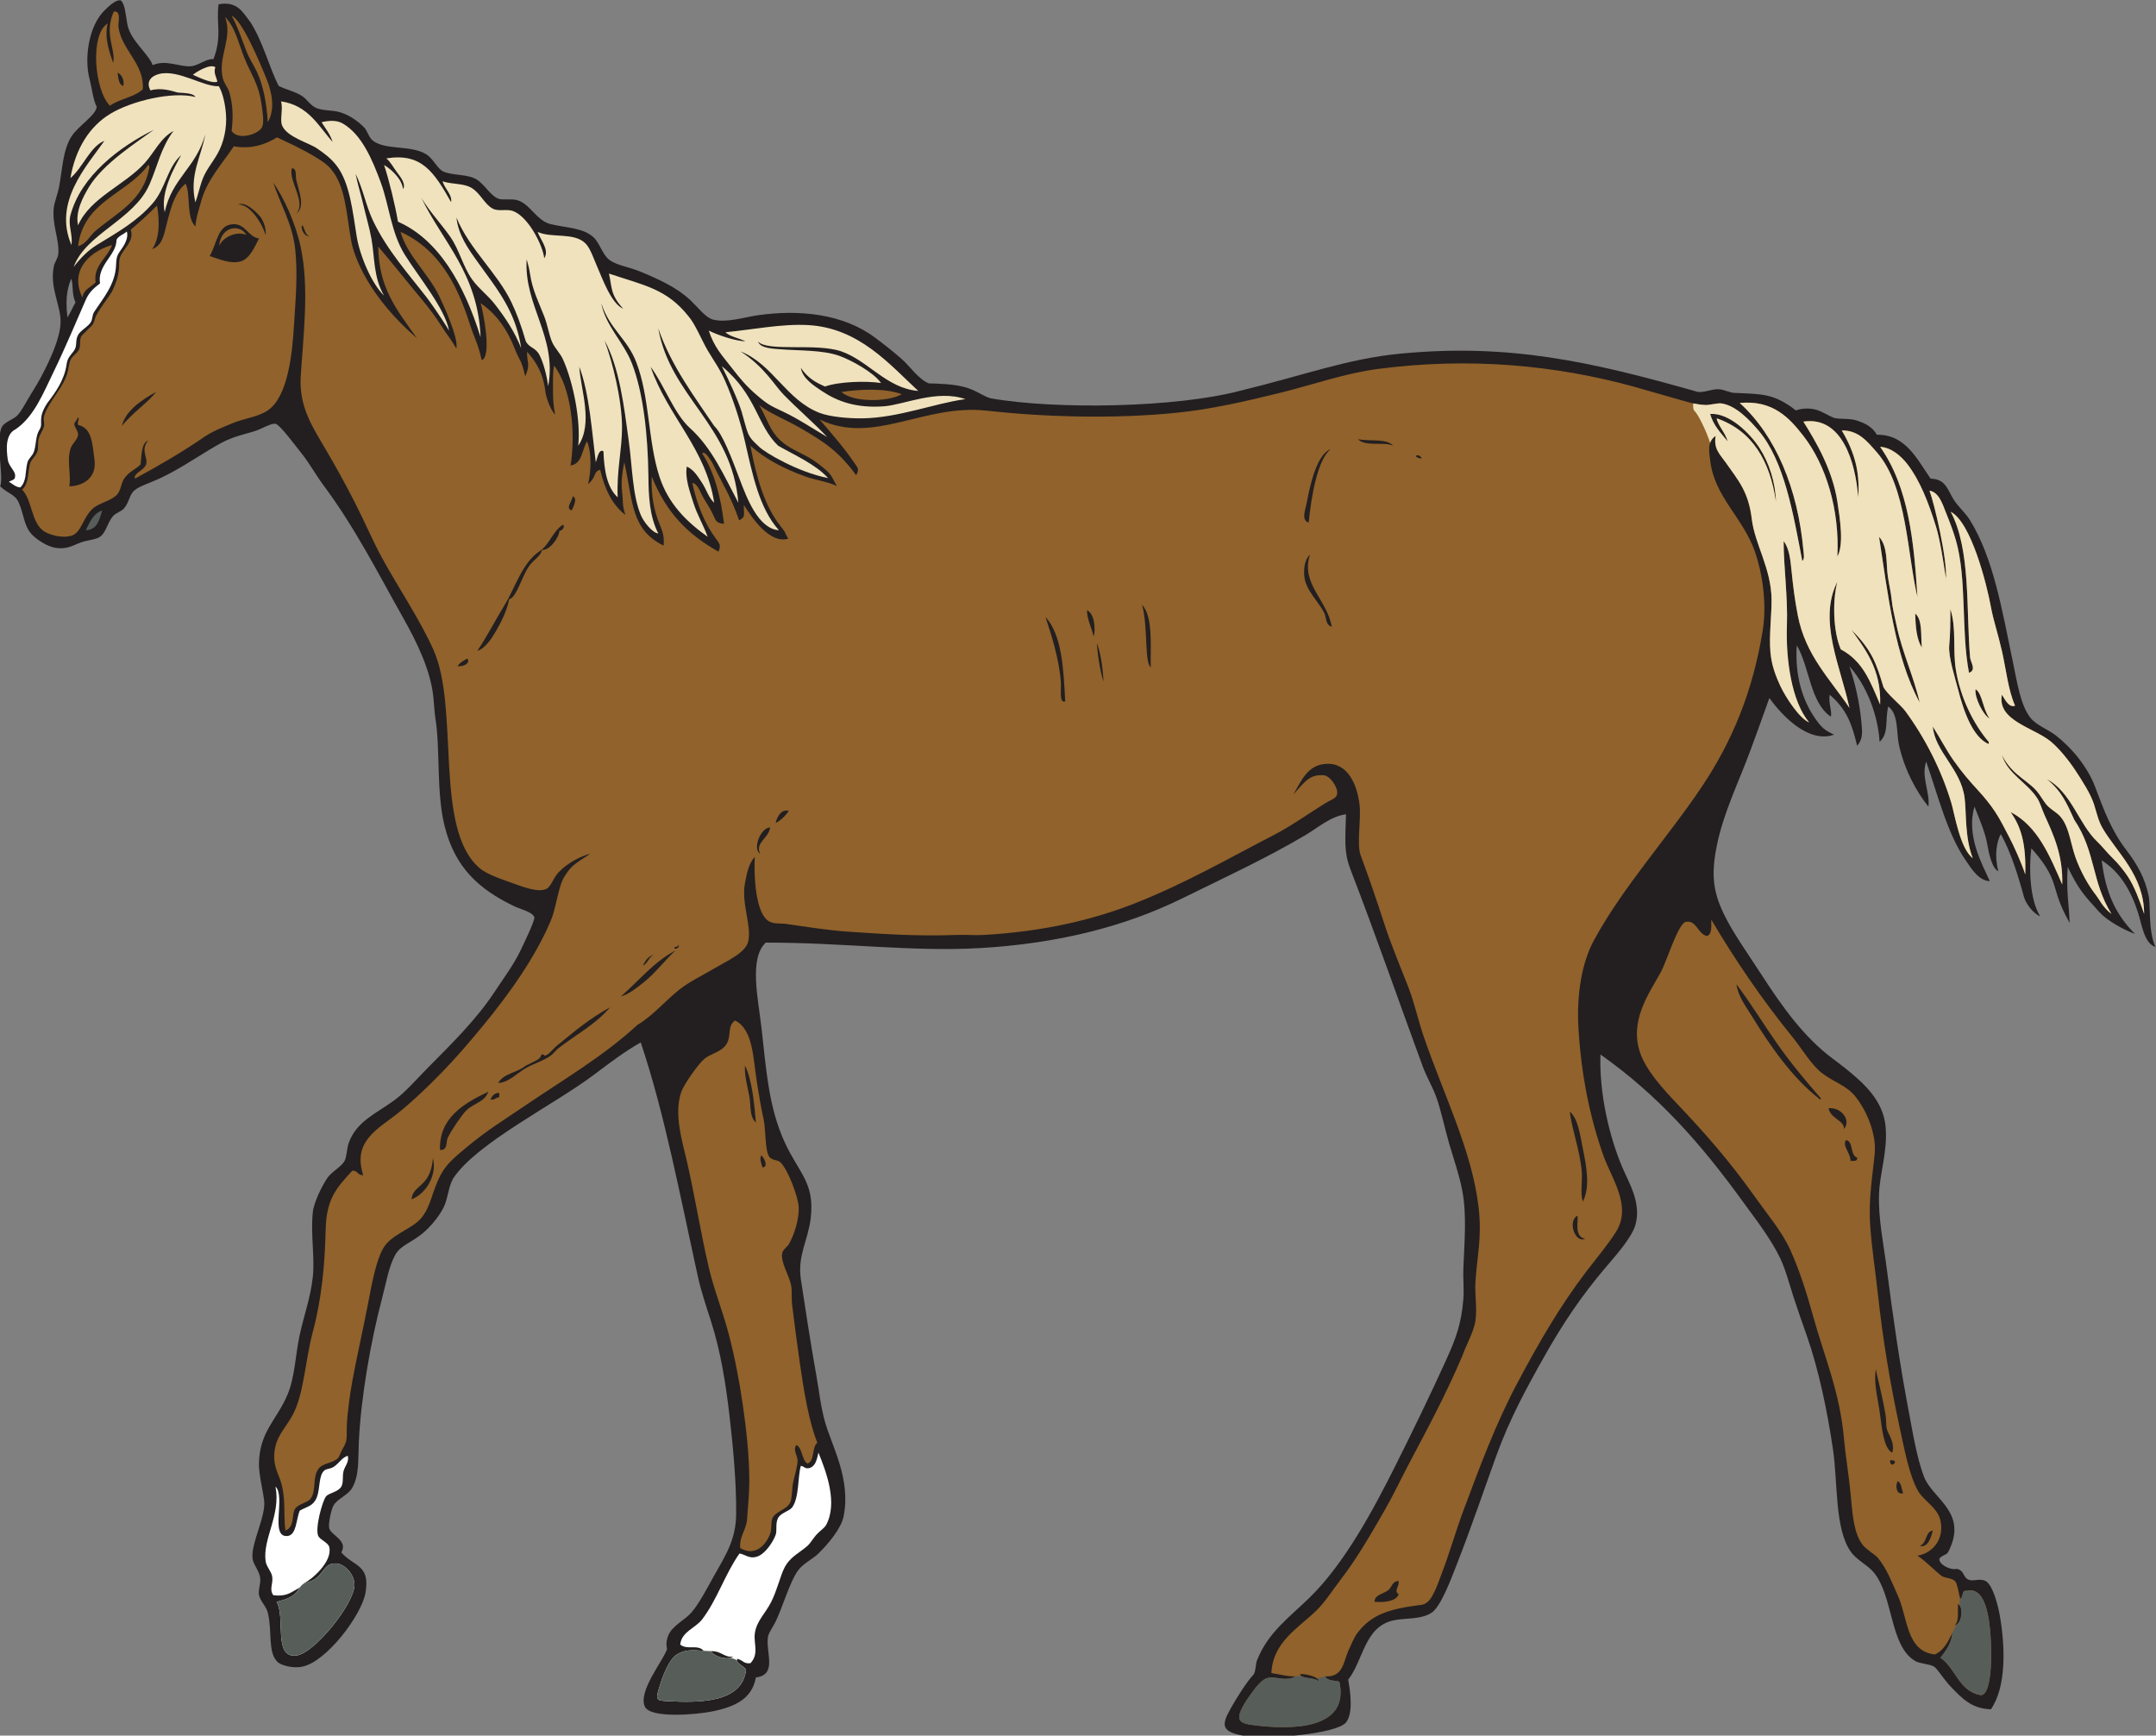
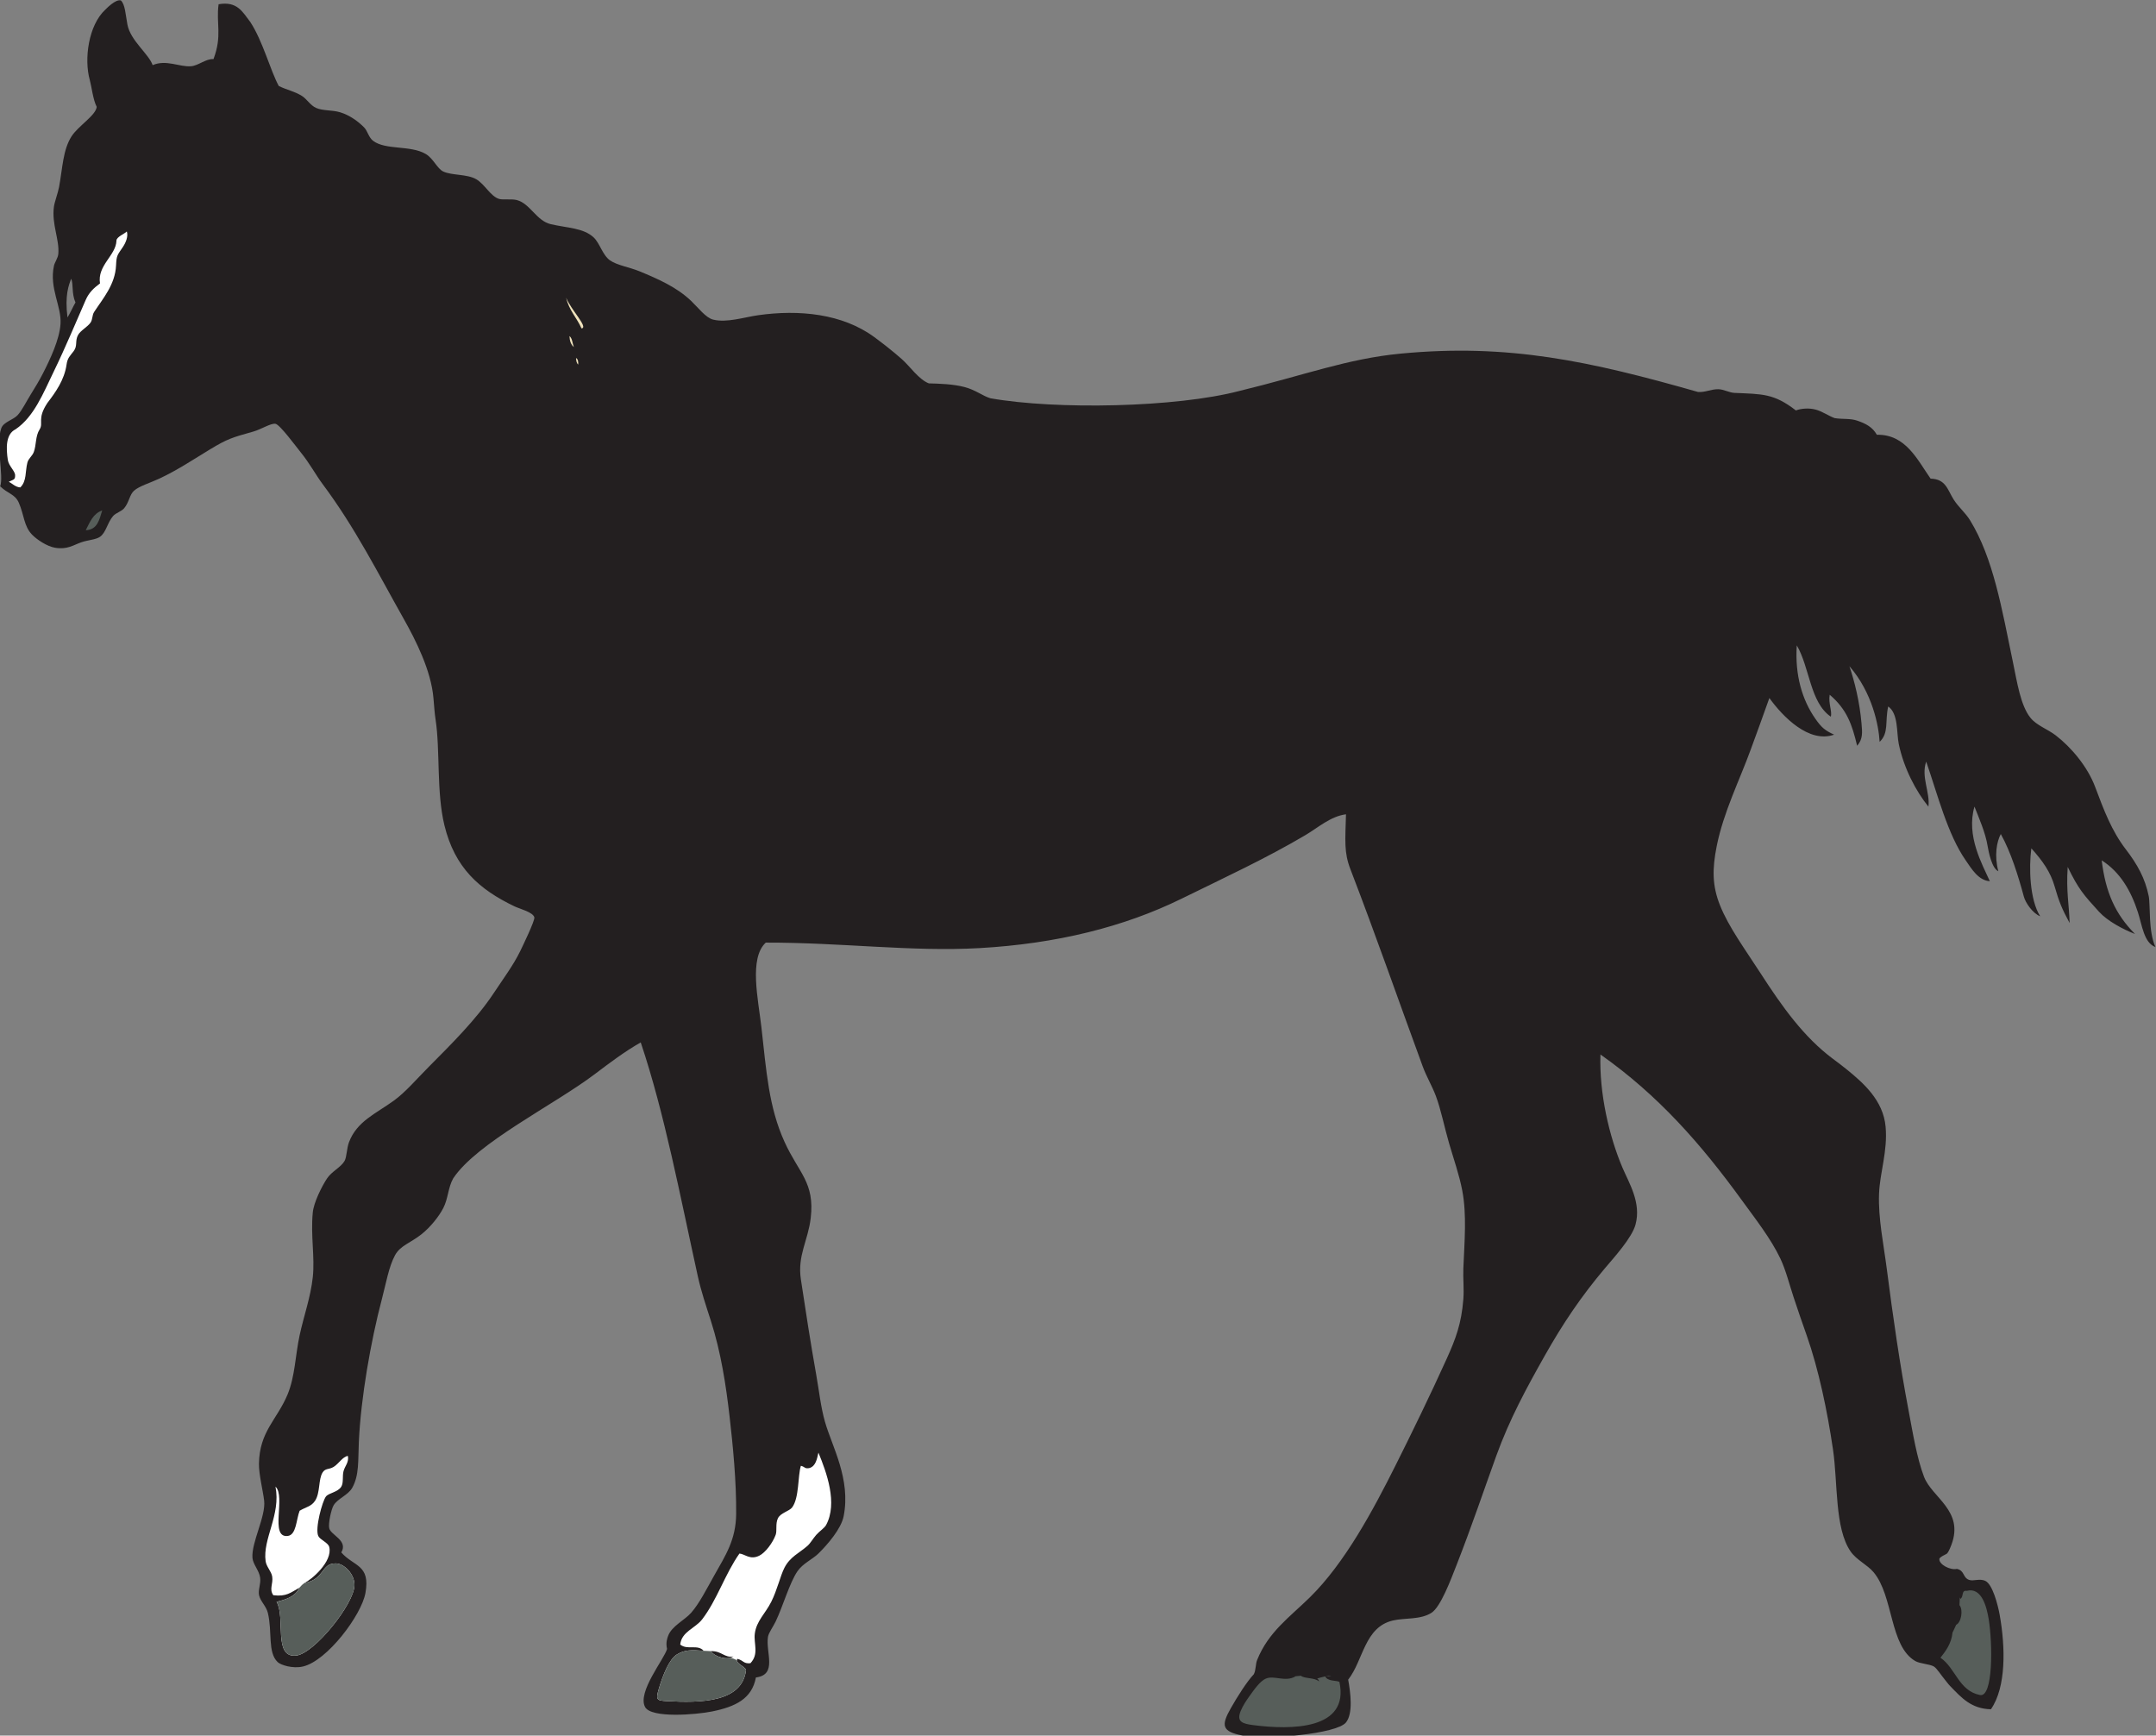
<svg xmlns="http://www.w3.org/2000/svg" viewBox="0 0 789 635.16" height="635.16" width="789" xml:space="preserve" id="svg2" version="1.1">
  <rect x="0" y="0" width="789" height="635.16" fill="#808080" stroke="none" />
  <defs id="defs6" />
  <g transform="matrix(1.333,0,0,-1.333,0,635.16)" id="g10">
    <g transform="scale(0.1)" id="g12">
      <path id="path14" style="fill:#231f20;fill-opacity:1;fill-rule:evenodd;stroke:none" d="m 5917.46,2165.02 c -31.51,10.96 -36.76,60.16 -48.11,95.26 -19.28,59.66 -49.01,110.54 -99.44,142.63 10.66,-87.93 37.32,-147.65 91.4,-202.13 -33.29,12.93 -75.38,35.28 -99.08,61.35 -42.18,46.37 -56.19,61.95 -85.67,122.71 -4.52,-67.4 4.01,-105.02 5.27,-153.92 -20.61,37.97 -29.21,58.44 -41.04,100.08 -11.38,40.05 -33.31,70.7 -64.05,104.92 -6.98,-52.6 -4.62,-141.32 24.31,-186.58 -20.48,8.19 -40.12,36.37 -44.92,54.2 -15.62,57.85 -35.92,122.75 -63.24,171.64 -11.22,-20.93 -18.31,-59.49 -6.73,-102.1 -17.86,7.41 -26.86,53.46 -29.41,68.97 -6.16,37.59 -23.9,77.01 -36.13,108.4 -23.48,-80.31 21.53,-158.65 42.15,-204.76 -31.23,1.85 -50.15,33.98 -66.23,57.22 -49.82,71.94 -76.54,178.83 -108.41,271 -14.82,-41.28 11.21,-84.96 6.02,-123.46 -34.38,42.34 -67.44,105.29 -81.3,171.64 -6.6,31.57 -0.59,83.26 -29.05,103.3 -9.36,-41.83 2.49,-72.12 -23.55,-97.26 -2.61,44.63 -19.54,134.6 -82.91,207.75 14.05,-41.91 27.93,-96.86 33.13,-156.58 2.19,-25.06 4.24,-43.39 -11.99,-61.85 -13.92,58.56 -28.21,99.98 -75.34,140.14 -4.09,-23.8 7.34,-45.99 3.01,-60.22 -57.15,39.2 -57.67,135.04 -93.34,195.72 -5.62,-81.96 15.26,-150.63 51.19,-201.74 17.19,-24.46 26.2,-31.69 51.25,-43.4 -68.84,-24.54 -140.97,49.41 -177.72,100.6 -17.47,-49.78 -33.27,-92.26 -51.19,-141.52 -30.82,-84.74 -74.74,-171.82 -93.34,-264.98 -12.73,-63.76 -12.3,-109.11 9.03,-162.61 23.83,-59.76 68.17,-119.71 111.42,-186.69 59.66,-92.39 118.63,-175.05 198.73,-234.86 13.24,-9.89 26.15,-19.46 39.15,-30.12 43.18,-35.41 98.92,-83.06 105.39,-156.58 5.89,-67.01 -15.84,-124.82 -18.07,-183.68 -2.54,-67.04 12.46,-137.97 21.08,-204.76 17.5,-135.61 35.6,-261.32 60.22,-391.441 11.6,-61.356 22.48,-128.918 42.16,-180.676 21.78,-57.324 110.53,-93.004 75.27,-186.688 -1.62,-4.316 -6.63,-17.988 -12.04,-24.093 -1.88,-2.118 -20.61,-9.051 -21.08,-15.055 -1.16,-15.039 29.95,-31.399 48.18,-27.102 21.54,-4.668 15.63,-23.613 33.13,-30.105 12.38,-4.602 29.07,4.754 45.16,-3.02 19.41,-9.363 33.97,-64.375 39.15,-93.34 15.8,-88.32 18.17,-198.015 -24.1,-258.964 -54.12,1.434 -80.55,31.414 -111.4,63.242 -6.33,6.523 -9.47,11.328 -15.06,18.066 -9.97,12.012 -22.51,31.758 -30.11,36.133 -12.19,7.012 -38.19,7.5 -51.19,15.051 -70.82,41.18 -59.41,178.582 -114.43,243.906 -17.42,20.672 -46.96,33.418 -63.23,57.215 -43.84,64.101 -34.49,186.789 -48.18,280.039 -15.22,103.664 -39.2,219.542 -72.27,313.152 -12.39,35.08 -24.74,70.66 -36.13,105.39 -11.84,36.08 -21.26,74.14 -36.14,105.39 -26.25,55.13 -68.81,109.17 -105.38,159.59 -112.4,154.92 -229.67,288.6 -388.44,400.49 -3.61,-106.74 24,-224.89 60.21,-310.14 18.41,-43.33 52.23,-96.54 36.14,-156.59 -9.83,-36.68 -58.79,-90.19 -84.31,-120.45 -64.3,-76.22 -114.58,-150.28 -165.61,-240.89 -49.32,-87.555 -95.76,-172.485 -132.5,-274.008 -36.36,-100.516 -66.1,-189.758 -108.39,-298.106 -16.79,-43.008 -44.32,-116.453 -69.26,-132.488 -30.49,-19.613 -72.69,-13.633 -105.39,-21.086 -79,-18 -81.39,-108.945 -123.46,-162.598 6.52,-35.703 13.95,-92.519 -6.02,-117.441 C 3669.95,4.598 3478.48,-12.324 3412.18,0 c -59.04,10.977 -59.7,28.367 -33.13,75.281 18.06,31.856 43.47,72.219 63.24,93.344 5.91,11.805 4.46,27.832 9.03,39.148 31.18,77.157 89.06,117.254 144.54,171.629 96.19,94.289 174.15,240.219 234.86,361.34 43.14,86.055 97.14,196.688 141.54,295.098 23.85,52.9 39.96,95.01 45.16,162.61 2.15,27.92 -1.13,57.45 0,84.3 3.15,74.8 9.59,147.7 -3.02,213.79 -8.12,42.68 -23.66,86.68 -36.13,129.48 -13,44.66 -22.01,91.53 -36.13,129.49 -10.18,27.38 -25.97,53.63 -36.13,81.29 -67.68,184.18 -126.67,354.62 -198.74,542.02 -17.74,46.14 -14.09,77.42 -12.04,150.56 -42.53,-5.62 -76.3,-36.45 -111.42,-57.22 -107.79,-63.75 -221.41,-116.31 -340.26,-174.64 -157.44,-77.27 -342.49,-123.48 -554.05,-135.51 -186.31,-10.59 -378.11,15.46 -587.18,15.06 -46.54,-42.95 -20.68,-155.71 -12.04,-231.86 13.73,-120.97 20.01,-219.74 63.71,-315.56 39.01,-85.57 83.08,-111.02 71.79,-208.38 -7.23,-62.39 -36.96,-102.99 -27.1,-168.63 13.03,-86.75 26.81,-175.49 42.16,-261.968 7.97,-44.918 12.43,-88.692 24.09,-129.481 19.34,-67.695 71.33,-156.593 51.18,-258.957 -6.74,-34.273 -43.68,-77.214 -69.25,-102.382 -15.76,-15.508 -42.67,-27.168 -57.21,-48.172 -21.98,-31.758 -40.11,-96.582 -60.22,-138.516 -7,-14.59 -19.23,-30.656 -21.09,-42.156 -6.84,-42.445 26.82,-103.852 -33.11,-111.418 -10.93,-58.293 -55.62,-80.207 -120.46,-93.34 -43.6,-8.836 -166.61,-19.094 -183.68,12.043 -22.37,40.828 52.86,132.039 60.23,159.59 -4.17,17.539 0.79,30.078 3.01,36.129 9.81,26.703 45.49,43.008 63.23,63.246 22.64,25.797 42.46,65.535 63.24,102.371 31.23,55.379 59.58,98.086 60.22,168.625 0.81,89.461 -8.86,187.793 -18.07,267.996 -9.78,85.293 -23.75,176.5 -51.19,261.97 -13.69,42.65 -26.74,80.8 -36.13,123.46 -48.31,219.38 -91.24,447.16 -156.58,641.37 -43.54,-24.63 -84.89,-55.89 -126.47,-87.32 -111.67,-84.42 -323.36,-187.97 -388.44,-286.06 -14.16,-25.4 -13.74,-55.51 -27.1,-81.3 -12.02,-23.19 -35.19,-52.51 -60.22,-72.27 -30.29,-23.91 -57.8,-30.66 -72.27,-57.21 -17.28,-31.71 -24.96,-78.2 -36.13,-120.44 C 1017.8,1082.71 990.609,926.512 985.18,806.992 982.809,754.715 986.395,715 967.113,680.527 955.566,659.875 927.27,651.113 915.93,632.344 c -6.504,-10.762 -15.239,-50.477 -12.047,-63.235 4.801,-19.218 52.445,-33.171 33.125,-66.25 34.023,-39.121 80.372,-32.644 66.242,-111.402 -10.883,-60.656 -105.141,-186.43 -171.633,-201.75 -28.082,-6.477 -60.804,4.023 -69.258,12.043 -28.218,26.785 -14.296,83.484 -27.101,135.508 -4.488,18.219 -20.352,31.461 -24.09,48.172 -3.199,14.297 5.395,30.703 3.012,48.183 -2.703,19.825 -19.668,36.668 -21.078,54.2 -3.395,42.179 37.175,114.257 32.058,157.324 -3.289,27.715 -14.707,72.508 -14.254,101.152 1.418,89.082 49.539,120.547 78.551,190.184 20.559,49.336 21.328,108.187 33.121,162.597 11.817,54.52 30.176,104.23 36.137,159.59 6.035,56.05 -6.242,113.63 0,177.67 2.676,27.46 24.723,71.56 39.144,93.34 12.821,19.35 38.395,30.68 48.18,48.18 5.996,10.72 5.781,34.63 12.043,51.19 21.836,57.73 73.328,78.05 123.458,114.42 31.81,23.08 61.89,58.65 96.35,93.34 60.42,60.83 129.94,129.49 177.67,201.75 25.28,38.29 53.54,76.12 72.26,114.43 6.24,12.77 41.26,85.11 39.15,93.35 -3.74,14.51 -39.71,23.17 -54.2,30.1 -97.13,46.46 -164.3,105.89 -192.72,222.84 -22.08,90.85 -11.45,205.93 -24.09,289.07 -2.78,18.33 -3.52,31.11 -6.02,60.22 -6.45,75.19 -48.3,158.3 -81.3,216.8 -70.97,125.82 -133.468,250.69 -222.824,370.37 -19.41,26 -34.886,56.05 -60.226,87.32 -13.496,16.66 -56.953,75.96 -69.258,78.3 -12.48,2.36 -39.355,-15.18 -60.219,-21.08 -59.582,-16.86 -71.148,-19.89 -119.027,-48.78 -42.535,-25.67 -89.652,-57.31 -139.934,-80.7 -25.074,-11.66 -55.144,-20.5 -69.257,-33.12 -12.305,-11.02 -13.176,-31.54 -27.098,-48.18 -7.25,-8.67 -23.125,-13.02 -30.113,-21.08 -16.055,-18.52 -19.266,-45.32 -36.133,-57.21 -11.414,-8.05 -32.981,-8.76 -51.192,-15.06 -21.75,-7.52 -38.48,-20.77 -72.265,-15.05 -21.996,3.72 -49.86,22.29 -63.239,36.13 -22.426,23.22 -21.449,53.58 -36.133,87.32 -10.492,24.13 -30.371,24.8 -51.191,45.17 10.387,28.03 -12.797,115.6 3.016,159.59 6.289,17.5 32.902,22.56 45.164,36.13 12.387,13.71 23.91,37.81 36.137,57.21 11.145,17.71 23.57,38.56 33.121,57.22 19.918,38.91 45.367,92.98 48.179,135.5 3.231,48.9 -31.289,98.02 -18.066,159.59 2.199,10.25 11.016,21.01 12.047,33.12 3.363,39.66 -18.668,81.39 -12.047,129.49 1.828,13.31 11.137,37.84 14.063,53.72 9.968,54.16 10.46,101.48 34.117,138.99 17.914,28.41 67.23,57.94 69.258,81.3 -9.997,18.77 -14.336,57.12 -19.094,74.02 -16.016,56.79 -3.559,149.84 42.383,192.4 2.546,2.36 28.226,29.81 42.953,25.66 11.777,-10.54 12.91,-38.79 18.066,-66.24 8.285,-44.12 58.703,-80.67 69.258,-111.41 37.367,16.16 73.297,-5.55 105.391,-3.02 20.285,1.61 40.683,21.01 61.64,19.56 24.551,65.02 6.692,97.61 14.028,150.63 51.48,9.04 65.761,-21.3 87.003,-48.68 34.75,-53.05 54.727,-132.6 78.223,-175.7 22.367,-11.18 41.93,-13.95 63.234,-27.11 13.653,-8.42 23.465,-26.23 39.145,-33.12 19.07,-8.38 43.582,-5.19 66.242,-12.05 25.633,-7.74 49.914,-25.13 66.248,-42.15 8.78,-9.14 11.91,-26.95 24.08,-36.13 34.62,-26.13 102.62,-11.41 144.54,-36.14 21,-12.38 31.44,-40.51 48.18,-48.18 24.36,-11.16 65.15,-6.55 90.34,-21.07 23.38,-13.48 39.85,-47.83 63.23,-54.21 10.86,-2.96 33.93,0.68 48.18,-3 36.61,-9.47 53.78,-57.04 93.34,-66.25 45.65,-10.63 89.24,-10.04 117.44,-36.14 17.14,-15.86 24.43,-48.63 45.16,-63.23 19.21,-13.52 54.23,-18.88 81.31,-30.11 50.78,-21.06 101.66,-43.22 141.52,-81.31 19.3,-18.43 39.96,-46.19 60.23,-51.18 37.72,-9.3 85.46,6.65 123.46,12.04 112.14,15.93 231.45,4.48 319.18,-60.22 22.76,-16.79 50.82,-38.58 75.28,-60.23 22.36,-19.8 46.68,-56.07 74.29,-66.66 28.27,-0.75 66.64,-1.77 97.91,-10.07 31.37,-8.32 49.86,-24.55 71.25,-30.84 180.27,-31.82 509.56,-25.67 683.98,20.25 178.93,43.32 295.71,88.39 442.18,102.36 296.4,28.27 520.13,-20.84 816.49,-105.37 21.07,-1.17 34.82,7.89 55.83,7.6 14.37,-0.19 29.59,-9.42 44.13,-10.06 76.28,-3.43 107.96,-1.17 168.53,-48.16 15.01,5.56 35.44,7.05 53.7,2.44 18.26,-4.6 35.65,-17.29 52.68,-23.52 22.92,-3.71 42.43,-0.22 62.25,-7.02 22.82,-7.82 41.87,-17.49 53.7,-38.72 79.33,1.72 111.37,-69.05 147.55,-120.44 41.98,-1.09 46.21,-30.31 63.23,-57.22 13.58,-21.48 32.3,-36.23 45.16,-57.2 63.77,-104.03 87.09,-242.09 117.44,-388.44 11.63,-56.09 21.1,-119.74 48.18,-153.57 16.92,-21.15 46.96,-31.1 69.26,-48.18 42.16,-32.3 87.43,-85.62 108.4,-141.53 23.79,-63.46 45.14,-120.59 84.31,-171.63 31.59,-41.18 52.84,-79.07 62.88,-128.56 4.84,-23.87 -1.44,-97.21 18.42,-139.44 z M 185.277,3893.29 c -7.765,61.2 3.528,88.53 9.993,106.42 6.898,-14.39 0.589,-39.34 11.949,-65.32 -6.098,-9.82 -13.922,-28.25 -21.942,-41.1 v 0" />
      <path id="path16" style="fill:#ffffff;fill-opacity:1;fill-rule:evenodd;stroke:none" d="m 348.191,4129.43 c 4.297,-13.73 -2.871,-30.6 -10.64,-42.31 -15.246,-22.98 -17.688,-22.26 -18.965,-51 -2.348,-52.71 -36.379,-91.12 -60.188,-127.73 -5.765,-8.86 -3.789,-20.36 -9.765,-29.09 -8.278,-12.05 -27.395,-21.54 -34.309,-34.05 -9.051,-16.38 -0.672,-29.23 -12.019,-44.31 -10.172,-13.52 -16.973,-18.44 -19.532,-36.77 -5.937,-42.6 -30.734,-76.78 -52.617,-105.47 -29.25,-44.31 -9.867,-54.73 -21.535,-72.98 -11.664,-18.24 -8.656,-42.68 -15.832,-61.83 -4.231,-11.26 -14.727,-17.56 -17.625,-29.16 -6.316,-25.29 -1.465,-50.49 -19.395,-67.98 -12.887,0.39 -23.367,11.63 -31.527,15.52 12.633,6.33 17.594,5.07 17.273,17.43 0.523,11.45 -17.555,25.79 -20.031,42.43 -4.723,31.79 -6.328,70.6 21.207,84.16 50.754,34.31 76.032,99.13 105.391,159.59 31.492,64.85 60.934,135.54 87.324,195.73 8.637,19.7 21.641,32.23 39.145,45.17 -8.004,49.47 43.965,76.93 45.168,117.43 -0.367,10.21 22.844,19 28.472,25.22 z M 2060.17,198.738 c -20.1,-1.855 -18,7.785 -36.14,12.043 -6.1,-12.226 18.76,-19.308 24.09,-30.109 -9.74,-89.793 -124.64,-91.258 -218.19,-85.926 -27.88,1.582 -30.09,3.973 -20.83,35.078 10.57,35.438 27.89,80.012 49.32,93.008 22.12,13.418 40.88,12.441 73.4,10.059 -17.1,18.906 -44.05,0.879 -64.37,17.039 3.69,35.683 41.28,44.535 60.23,69.258 41.07,53.605 62.37,123.781 102.37,180.664 15.58,-1.454 28.76,-18.289 54.21,-6.024 16.85,8.137 37.1,35.371 45.17,57.219 4.34,11.766 -0.99,30.094 6.02,45.164 7.19,15.488 31.17,19.609 39.14,30.105 19.84,26.145 15.4,86.856 24.09,114.426 11.55,-2.734 10.71,-9.316 24.09,-6.015 16.68,5.39 20,24.16 24.09,42.156 22.52,-54.801 53.43,-138.805 21.07,-198.738 -4.53,-8.411 -18.02,-16.75 -27.09,-27.098 -9.32,-10.637 -15.72,-22.715 -24.09,-30.121 -22.46,-19.824 -47.62,-29.707 -63.24,-60.211 -11.2,-21.875 -19.8,-60.871 -36.13,-93.352 -16.42,-32.656 -40.69,-52.605 -45.17,-87.324 -3.58,-27.773 12.23,-55.625 -12.04,-81.301 z m -108.41,33.125 c 10.14,-15.847 44.35,-25.828 61.78,-14.636 -25.22,-4.387 -31.75,15.546 -61.78,14.636 z m -1192.412,135.5 c 21.535,5.184 51.3,12.852 62.617,38.672 -24.5,-13.488 -35.156,-24.961 -71.652,-20.605 -11.977,16.765 0.121,31.289 -3.012,51.191 -2.274,14.442 -15.93,26.902 -18.067,42.156 -8.636,61.723 42.329,127.11 27.098,204.758 28.871,-26.633 -16.723,-140.644 33.125,-135.496 24.387,2.508 23.555,44.844 33.121,69.246 18.551,11.086 31.559,11.406 42.156,27.11 14.95,22.128 8.836,59.433 21.082,78.281 7.817,12.039 17.168,7.16 30.114,15.058 13.742,8.399 24.914,28.192 39.144,30.118 3.383,-17.852 -8.265,-27.481 -12.047,-42.161 -3.433,-13.328 0.504,-31.511 -6.019,-42.156 -9.586,-15.637 -34.356,-17.039 -42.16,-27.101 -10.043,-12.95 -30.532,-88.125 -21.078,-108.395 4.859,-10.422 27.128,-18.125 30.113,-30.117 10.082,-40.508 -50.238,-91.504 -69.258,-99.367 57.633,10.379 46.473,54.871 87.324,54.199 22.875,-0.379 51.957,-29.356 51.192,-60.227 -1.282,-51.336 -109.758,-186.687 -159.594,-192.714 -64.492,-7.801 -28.922,104.406 -54.199,147.55 v 0" />
      <path id="path18" style="fill:#575e5a;fill-opacity:1;fill-rule:evenodd;stroke:none" d="m 280.57,3363.46 c -7.761,-25.35 -13.136,-53.1 -45.164,-54.2 11.199,21.93 20.317,45.93 45.164,54.2 v 0" />
-       <path id="path20" style="fill:#91622b;fill-opacity:1;fill-rule:evenodd;stroke:none" d="m 1144.77,3836.21 c -57.38,80.56 -104.93,138.8 -106.38,251.78 39.67,-46.11 78.84,-96.54 117.97,-142.98 19.62,-23.29 41.37,-52.33 57.18,-77.75 16.18,-26.03 20.3,-26.67 39.25,-58.96 7.25,27.89 -37.78,125.01 -47.79,145.35 -30.31,61.58 -86.98,109.95 -105.39,174.65 101,-45.27 153.65,-138.92 189.07,-249.78 14.39,-45.07 22.98,-53.81 33.78,-102.48 28.57,10.35 4.14,133.1 -3.03,156.53 41.89,-28.34 72.87,-71.33 92.98,-123.14 16.14,-41.59 17.85,-27.36 29.44,-77.81 15.32,33.79 4.28,36.98 5.06,67.9 27.52,-30.72 45.31,-63.52 50.67,-111.79 1.38,-12.46 14.06,-49.77 26.39,-60.77 -4.56,25.28 -5.81,39.95 -5.81,64.72 0,25.2 -0.86,51.1 3.01,69.26 47.6,-60.57 59.78,-186.73 45.17,-274.02 32.5,4.64 31.09,43.18 45.16,66.25 13.77,-32.09 11,-82.57 3.02,-117.44 24.46,20.96 13.69,34.49 33.12,39.15 12.52,-51.71 32.52,-95.96 69.25,-123.46 -9.37,27.51 -5.78,36.9 -9.03,63.23 -3.48,28.21 1.12,56.94 6.02,81.31 24.23,-108.66 18.08,-185.16 108.08,-228.99 1.6,26.38 -1.73,35.62 -11.72,60.36 -14.23,35.23 -22.97,74.22 -21.08,129.48 38.14,-93.93 92.44,-155.52 183.43,-206.49 7.25,18.25 3.41,21.18 -8.78,37.87 -29.61,40.53 -50.67,92.56 -63.24,150.56 14.04,-0.29 22.09,-25.58 29.16,-38.05 8.45,-14.92 19.88,-31.03 28.06,-49.28 7.99,-17.83 8.97,-22.22 29.9,-24.71 -8.74,72.57 -25.56,140.42 -60.01,193.33 6.66,8.29 19.96,-13.74 27.09,-24.08 29.21,-61.37 50.24,-90.38 74.36,-159.51 18.51,8.92 12.44,14.53 12.97,42.07 22.42,-34.85 70.44,-107.56 121.78,-92.53 -11.79,20.39 -4.56,13.86 -19.4,32.31 -45.84,56.97 -67.78,135.45 -84.31,222.83 40.88,-36.19 89.53,-62.13 150.55,-84.32 27.09,-9.85 64.39,-14.83 86.75,-26.35 -17.59,30.38 -11.16,30.5 -51.05,61.24 -47.93,36.93 -94.01,38.58 -127.12,92.6 -12.03,19.63 -20.37,43.95 -35.04,68.24 28.78,-22.34 75.32,-41.14 111.87,-62.18 66.7,-38.38 107.28,-65.43 154.28,-130.18 9.5,17.09 4.34,20.02 -4.18,32.77 -27.3,40.82 -64.87,83.71 -96.36,120.44 147.51,-71.73 286.03,42.93 457.69,24.09 157.73,-17.31 345.47,-23.43 520.94,-6.02 96.38,9.56 192.01,31.93 283.04,54.2 89.92,21.99 179.96,54.34 271.01,66.24 251.79,32.93 486.68,10.66 701.6,-48.17 35.31,-9.67 69.48,-20.37 105.39,-30.12 34.85,-9.46 59.03,-19.2 93.52,-20.65 8.07,-0.34 33.71,5.59 41.98,4.5 40.67,-5.33 78.57,-46.29 102.38,-74.18 71.51,-83.75 95.84,-230.02 120.45,-358.33 6.86,4.54 4.11,18.13 3.01,30.11 -15.41,167.93 -75.4,313.29 -174.65,403.5 90.66,8.45 135.65,-40.18 174.65,-90.34 62.07,-79.81 99.82,-202.68 93.34,-331.22 18.38,33.04 7.26,102.74 0,150.55 -13.09,86.38 -58.17,164.13 -93.34,219.82 106.62,16.06 143.14,-112.25 150.56,-207.77 4.81,66.94 -8.22,121.16 -45.17,183.68 45.71,0.1 68.9,-28.83 96.36,-60.23 82.64,-94.47 82.88,-277.83 111.41,-397.46 -9.47,151.91 -23.92,301.29 -102.38,412.52 30.38,-1.61 57.65,-25.13 75.27,-48.18 33.94,-44.34 57.61,-104.47 78.3,-171.63 11.03,-35.81 19.44,-91.92 27.09,-141.53 3.58,53.31 -31.37,204.57 -45.16,240.9 26.36,-3.63 36.67,-39.27 45.16,-60.23 9.71,-23.92 20.13,-51.03 27.11,-75.28 30.95,-107.48 13.88,-247.61 36.14,-364.35 21.46,7.46 4.11,29.04 3,42.16 -11.15,132.26 2.09,296.62 -53.2,399.92 55.91,-28.53 98.79,-197.9 110.41,-261.41 6.72,-36.64 18.89,-71.35 30.12,-120.44 11.72,-51.24 17.07,-107.39 36.13,-150.56 -17.33,-6.48 -27.82,17.75 -36.13,30.11 -13.9,-71.88 89.8,-90.57 135.49,-129.48 21.53,-18.32 47.06,-49.18 66.25,-78.29 19.11,-28.96 42.11,-64.84 51.2,-93.35 8.13,-25.52 11.27,-44.36 24.08,-66.25 38.19,-65.19 113.27,-128.63 113.43,-234.16 -12.64,36.93 -26.49,74.96 -44.63,102.24 -9.62,14.47 -25.26,34.86 -41.7,50.63 -15.1,14.49 -29.19,32.96 -42.15,45.16 -51.01,48 -71.21,136.33 -138.51,171.64 40.44,-32.24 55.11,-67.27 75.27,-111.41 59.43,-88.77 47.17,-169.79 102.18,-258.62 -23.22,17.32 -35.07,42.1 -41.95,50.85 -21.32,27.08 -42.73,64.66 -57.22,105.39 -14.68,41.28 -18.16,95.81 -51.18,120.44 -29.33,21.88 -25.74,18.81 -47.67,51.27 -25.8,38.15 -73.01,49.01 -102.89,108.33 16.37,-52.27 68.12,-74.73 96.36,-117.44 8.99,-13.6 13.21,-30.79 21.07,-48.17 22.92,-50.67 50.83,-108.77 48.19,-189.71 -34.44,78.98 -67.01,159.84 -141.53,198.74 26.69,-38.3 42.69,-82.6 40.06,-171.15 -11.61,35.11 -32.67,80.61 -43.07,100.35 -12.54,23.82 -24.01,47.67 -39.15,70.8 -13.03,19.89 -29.2,39.77 -45.16,57.21 -25.82,28.2 -45.18,50.28 -69.26,84.31 -19.86,28.04 -35.62,59.36 -57.22,93.35 6.27,-70.13 76.9,-115.7 87.33,-195.73 5.18,-39.75 0.16,-108.85 22.39,-165.62 -34.93,25.97 -50.18,122.6 -58.53,150.57 -27.46,91.96 -73.01,180.17 -126.46,252.93 -13.23,18.02 -49.81,46.32 -60.23,66.25 -19.64,65.38 -31.51,100.97 -87.32,156.58 34.74,-49.7 81.94,-106.76 78.29,-204.76 -27.98,65.37 -47.27,119.09 -108.02,151.69 -21.73,50.14 -22.74,136.06 -9.42,185.56 -54.12,-105.94 9.56,-234.66 33.12,-346.28 -53.32,79.41 -120.36,144.21 -141.52,252.93 -8.38,43.04 -12.73,76.86 -18.07,129.48 -2.5,24.68 -5.97,56.71 -21.07,75.28 0.01,-71.48 11.79,-151.7 9.03,-231.85 -3.2,-93.19 12.73,-208.3 61.05,-265.7 -25.92,10.22 -64.14,67.84 -79.12,100.08 -14.46,31.12 -24.18,58.96 -27.2,93.03 -4,45.1 3.59,102.96 3.11,144.85 -0.97,84.77 -45.91,151.39 -54.19,219.82 -9.17,75.71 -35.93,105.01 -72.27,156.58 -16.04,22.75 -32.84,36.35 -27.11,72.26 -24.51,-16.05 -17.27,-46.2 -15.05,-66.24 11.29,-101.75 90.49,-157.29 123.46,-252.94 19.81,-57.48 32.67,-141.4 21.07,-213.79 -27.39,-171 -85.63,-307.66 -165.61,-427.58 -94.55,-141.81 -217.04,-275.54 -298.11,-424.58 -31.95,-58.75 -48.24,-145.93 -42.15,-243.9 7.8,-125.6 30.69,-241.61 69.26,-349.3 21.91,-61.18 78.38,-136.88 33.12,-207.77 -24.06,-37.68 -54.11,-72.63 -81.3,-108.4 -71.96,-94.7 -129.49,-193.61 -189.71,-307.138 -58.44,-110.176 -101.8,-226.477 -147.54,-349.297 -21.87,-58.722 -37.87,-116.504 -60.22,-174.64 -6.76,-17.579 -15.3,-42.215 -21.09,-51.188 -1.94,-3.019 -12.44,-32.793 -39.14,-33.125 -81.37,-10.59 -132.76,-25.219 -171.64,-78.293 -7.6,-10.391 -16.41,-30.617 -24.08,-48.176 -13.59,-31.14 -13.91,-71.609 -63.23,-69.258 7,-14.167 29.99,-10.488 39.14,-15.058 28.41,-132.441 -133.4,-132.02 -235.98,-118.809 -30.02,3.867 -47.35,8.976 -34.95,39.102 6.04,14.649 15.54,28.762 24.02,40.566 12.06,16.828 28.84,41.321 45.16,48.176 23.06,9.688 52.59,-10.457 81.3,6.023 -25.19,-0.601 -43.98,6.204 -66.24,9.036 3.49,85.078 74.81,124.277 123.46,171.629 23.69,23.07 43.63,54.855 66.24,84.32 45.16,58.867 80.74,120.711 120.44,189.695 24.92,43.293 45.77,87.988 69.27,132.488 48.02,90.981 96.17,179.2 144.52,292.087 11.73,33.03 31.65,66.59 36.14,96.36 5.15,34.16 -1.93,71.43 0,105.39 3.94,69.3 18.33,122.29 9.03,204.76 -17.63,156.45 -97.3,313.89 -150.55,469.74 -15.91,46.52 -25.56,92.5 -42.16,135.5 -22.66,58.73 -47.17,115.65 -66.25,174.65 -20.36,63 -43.2,129.56 -65.11,188.67 -11.57,31.22 1.9,96.72 -3.01,138.48 -6.3,53.55 -30.9,115.79 -91.47,112.48 -51.52,-2.82 -68.03,-46.03 -90.33,-84.32 34.22,39.23 46.31,55.05 82.76,53.07 17.27,-0.93 39.11,-31.29 37.68,-50.05 -1.03,-13.66 -14.88,-15.91 -33.11,-27.1 -46.86,-28.76 -91.2,-61.36 -141.54,-87.33 -122.05,-62.95 -241.17,-132.02 -379.4,-186.69 -115.7,-45.76 -251.19,-77.79 -415.54,-87.33 -25.43,-1.47 -49.88,0.97 -75.27,0 -113.41,-4.27 -214.23,3.41 -298.11,9.04 -54.03,3.63 -115.76,13.37 -168.62,21.08 -17.42,2.54 -36.81,-1.26 -51.2,9.04 -33.38,23.88 -39.19,119.84 -36.13,174.64 -17.06,-16.23 -22.78,-49.68 -27.1,-72.27 -10.35,-54.18 18.97,-116.72 9.03,-159.59 -7.29,-31.48 -61.67,-55.07 -90.33,-72.27 -33.65,-20.18 -70.2,-36.91 -99.37,-60.22 -39.97,-31.95 -72.16,-71.41 -114.42,-96.36 -93.37,-86.16 -203.46,-150.27 -310.15,-222.82 -55.89,-38.01 -104.56,-67.78 -156.58,-111.42 -26.82,-22.5 -55.73,-44.46 -72.27,-75.27 -26.06,-48.55 -26.56,-86.42 -54.2,-120.45 -24.98,-30.75 -83.52,-44.96 -105.39,-84.32 -19.9,-35.79 -30.93,-98.39 -42.16,-156.57 -13.54,-70.16 -30.461,-143.42 -42.157,-207.775 -6.476,-35.671 -13.933,-90.183 -15.05,-123.457 -1.051,-31.238 3.148,-38.074 -12.047,-63.23 -4.703,-7.793 -8.746,-20.703 -12.047,-24.09 -13.813,-14.191 -42.539,-13.039 -54.199,-30.117 -16.684,-24.438 -4.446,-58.117 -21.079,-81.301 -7.593,-10.586 -32.679,-13.945 -42.156,-27.101 -10.984,-15.243 -0.086,-50.36 -27.097,-60.223 -5.965,45.246 2.91,92.969 -15.059,141.523 -8.535,23.067 -22.152,47.676 -12.047,90.344 7.785,32.848 31.617,55.477 48.18,87.32 30.39,58.399 33.383,148.257 54.203,225.837 24.234,90.31 33.14,184.05 35.246,278.86 1.82,82.03 25.449,113.16 73.152,163.78 15.442,1.39 14.672,-13.44 30.114,-12.05 -30.555,93.13 40.723,126.74 93.343,168.62 41.37,32.93 85.31,75.24 123.46,114.43 38.27,39.31 75.25,82.66 111.42,126.47 73.77,89.37 144.3,188.96 186.68,289.08 15.75,37.18 20.34,95.67 38.16,122.28 17.96,26.83 21.11,29.87 70.25,61.4 -24.1,-6.09 -60.15,-22.75 -87.33,-51.19 -13.9,-14.56 -20.39,-39.09 -33.12,-45.17 -24.6,-11.77 -71.8,8.45 -99.37,18.06 -33.65,11.74 -66.36,23.73 -84.31,39.15 -126.34,108.59 -53.86,437.49 -126.47,599.22 -38.32,85.37 -97.47,171.94 -141.52,252.93 -25.52,46.93 -47.13,98.43 -75.279,153.57 -27.703,54.28 -53.844,100.66 -81.305,147.55 -33.301,56.87 -71.262,113.03 -66.246,195.72 6.871,113.24 24.113,242.29 0,355.32 -14.5,68 -46.25,135.09 -75.277,177.66 17.421,-55.67 53.007,-113.51 60.222,-183.68 7.461,-72.56 0.438,-140.42 -3.012,-201.74 -4.921,-87.6 -17.574,-201.96 -71.765,-239.8 -26.465,-18.47 -65.238,-22.09 -96.328,-35.14 -27.864,-11.71 -54.434,-21.51 -78.821,-38.23 -61.742,-42.32 -126.336,-79.74 -190.129,-114.35 -4.757,15.37 24.356,21.44 30.54,39.07 6.429,18.34 -16.7,38.41 6.023,66.25 -19.875,-9.24 -17.805,-40.41 -21.082,-66.25 -11.961,-13.11 -31.281,-18.64 -45.164,-39.14 -8.07,-11.92 -9.016,-31 -18.067,-42.16 -13.632,-16.8 -47.359,-24.39 -63.238,-36.13 -31.617,-23.38 -34.387,-69.78 -63.23,-78.29 -26.887,-7.93 -61.168,2.79 -75.282,12.04 -35.636,23.38 -32.359,86.48 -60.222,114.43 18.543,17.77 14.789,41.03 21.078,69.25 3.219,14.44 15.289,19.48 21.078,36.14 2.551,7.33 0.637,22.27 3.008,33.12 2.867,13.1 13.242,25.86 15.058,36.13 1.61,9.1 -2.765,17.86 0,27.11 12.458,41.64 56.051,79.64 65.817,125.47 1.898,8.92 3.594,20.79 6.449,28.1 4.742,12.1 19.317,18.71 24.094,30.1 5.359,12.81 -0.32,25.42 6.473,36.42 1.64,2.65 9.761,9.3 11.593,11.76 1.239,1.67 5.723,5.85 7.449,7.61 3.477,3.56 7.243,6.14 10.618,10.46 5.984,7.67 6.621,19.18 11.394,27.85 12.203,22.17 30.43,44.2 42.836,64.37 9.746,21.39 16.492,37 19.098,63.4 0.781,7.92 -0.449,19.83 1.949,28.06 7.523,25.79 41.309,45.18 30.113,78.29 25.184,20.99 49.145,43.2 72.266,66.25 8.187,-45.34 6.258,-92.91 -13.496,-119.74 18.18,7.02 27.512,20.17 34.574,47.47 13.539,52.34 22.871,103.4 57.211,132.49 14.82,-28.26 0.918,-92.79 27.102,-117.43 2.753,29.95 9.585,44.92 15.058,66.24 15.535,60.54 58.711,105.91 90.332,153.57 23.477,-3.9 65.668,-7.99 118.528,24.55 43.886,-20.24 122.074,-57.01 146.457,-84.77 42.074,-47.91 43.222,-120.76 57.21,-198.74 8.536,-47.61 50.815,-155.88 180.665,-268 z M 2216.75,746.766 c -16.38,10.726 -12.86,41.351 -30.11,51.195 -10.79,-12.445 2.72,-29.453 3.01,-42.16 0.34,-14.961 -7.52,-38.41 -12.05,-60.223 -4.14,-19.953 -2.17,-44.582 -9.03,-57.207 -10.09,-18.574 -40.77,-23.391 -48.18,-42.16 -4.95,-12.539 -0.72,-28.273 -6.03,-42.16 -11.2,-29.352 -39.53,-63.653 -82.08,-39.317 -3.3,32.317 16.66,49.082 18.77,80.168 2.39,35.227 6.08,69.735 6.1,103.692 0.06,68.769 -8.3,143.465 -18.06,210.781 -9.43,65.02 -22.37,132.315 -39.15,195.725 -16.03,60.61 -39.9,119.23 -54.2,180.66 -22.44,96.41 -37.14,191.2 -60.22,292.09 -11.65,50.93 -36.57,128.7 -15.06,189.7 6.97,19.75 46.06,75.97 63.24,90.34 18.84,15.75 50.84,19.02 63.23,45.16 10.14,21.39 0.45,46.01 21.08,60.23 50.36,-25.12 49.3,-104.37 60.22,-171.64 5,-30.74 10.5,-65.35 18.07,-99.37 6.24,-28 3.58,-84.22 15.06,-102.38 7.02,-11.11 22.65,-8.7 30.11,-15.05 20.58,-17.54 49.72,-95 51.19,-123.46 1.71,-33.14 -12.45,-77.42 -27.1,-102.38 -3.67,-6.25 -16.25,-14.89 -18.07,-24.09 -4.97,-25.21 18.37,-59.94 24.09,-87.32 3.55,-17 0.79,-35.9 3.01,-54.2 6.02,-49.6 13.32,-105.44 21.08,-159.59 11.88,-82.929 25.38,-162.503 48.18,-219.816 -15.76,-12.343 -6.44,-49.773 -27.1,-57.218 z M 2090.28,1592.9 c -6.47,-8.66 0.6,-23.92 3.01,-33.11 18.09,1.67 3.33,28.15 -3.01,33.11 z m -45.17,246.91 c -1.53,-28.77 6.96,-57.43 12.04,-84.3 4.85,-25.6 -0.44,-55.74 18.08,-72.27 -4.29,50.28 -10.57,118.12 -30.12,156.57 z M 5435.68,111.418 c -58.49,11.766 -66.64,73.883 -108.41,102.379 12.78,16.398 30.15,38.098 33.12,69.25 -10.18,-20.481 -21.57,-47.727 -48.17,-60.215 -79.15,7.961 -74.4,100.848 -102.38,162.598 -15.43,34.035 -29.76,72.812 -54.2,102.383 -6.64,8.019 -32.76,23.859 -42.16,36.132 -24.54,32.032 -27.67,83.262 -33.12,141.524 -4.73,50.539 -13.61,100.586 -18.06,150.554 -11.44,128.176 -53.67,223.357 -84.32,334.237 -16.97,61.39 -36.89,125.65 -63.23,183.69 -22.86,50.34 -63.17,97.69 -96.36,144.53 -69.51,98.08 -133.96,171.69 -216.81,258.96 -37.58,39.59 -83.39,90.33 -99.36,138.52 -28.85,87 23.94,159.88 57.21,219.81 16.17,29.12 47.96,135.62 69.25,138.51 29.95,4.05 31.24,-32.42 57.22,-39.14 14.53,4.53 12.21,25.91 12.04,45.16 65.03,-110.03 139.62,-219.88 222.82,-322.19 26.7,-32.82 51.74,-76.65 81.31,-99.37 33.44,-25.69 67.58,-33.25 93.34,-66.24 25.5,-32.66 57.12,-96.31 51.19,-156.58 -5.96,-60.67 -17.48,-122.03 -12.04,-198.74 4.13,-58.4 13.96,-121.92 21.08,-186.69 13.4,-122.01 33.04,-242.541 60.22,-367.365 12.93,-59.395 25.38,-126.27 48.18,-168.621 16.26,-30.215 55.22,-47.453 63.23,-84.32 10.23,-47.039 -16.67,-87.821 -63.23,-96.356 23.76,-15.75 42.63,-36.414 64.4,-54.172 13.06,-10.652 40.07,-3.386 44,-27.129 3.95,-9.089 5.54,-27.996 9.5,-37.089 9.74,5.656 1.92,24.667 17.6,22.031 41.12,10.812 54.82,-44.989 60.23,-78.281 10.72,-66.043 12.49,-215.27 -24.09,-207.77 z m -60.23,249.922 c -1.28,-19.797 3.43,-48.371 -9.06,-58.137 18.53,1.121 26.17,49.512 9.06,58.137 z m -105.39,159.586 c 21.88,-6.219 31.24,21.808 36.13,42.16 -21.98,-4.113 -14.98,-35.43 -36.13,-42.16 z m -60.22,177.668 c -6.7,-10.832 -4.82,-38.86 15.05,-33.125 -4.95,11.105 -4.12,27.996 -15.05,33.125 z m -21.08,57.207 c -0.36,-27.824 30.44,2.976 0,0 v 0 z m -6.03,78.289 c -6.57,14.297 -3.46,29.465 -6.01,45.168 -6.95,42.597 -18.73,88.242 -27.11,126.472 -5.11,-37.437 3.08,-68.347 9.04,-105.39 4.37,-27.149 6.64,-56.258 12.04,-78.289 3.93,-15.996 9.52,-38.094 24.1,-45.168 7.68,21.894 -6.65,45.461 -12.06,57.207 z m -84.3,752.79 c -19.98,6.12 -9.1,43.09 -30.12,48.18 -12.27,-15.06 12.29,-35.22 12.05,-57.21 9.15,-0.13 19.82,-1.76 18.07,9.03 z m -78.29,135.5 c 4.48,-28.63 44.52,-33.62 42.16,-57.2 20.51,24.26 -7.19,60.34 -42.16,57.2 z m -141.53,177.66 c -37.52,53.6 -71.9,110.08 -111.41,162.6 4.5,-33.28 25.36,-59.93 42.16,-87.32 50.6,-82.56 112.18,-170.14 183.68,-225.84 0.03,-3.03 5.27,-3.79 6.01,0 -42.19,48.3 -83.01,97.09 -120.44,150.56 z M 307.672,4092.17 c -12.949,-35.37 -52.106,-56.72 -45.168,-102.38 -12.492,-13.61 -33.449,-18.74 -36.133,-42.16 -38.707,79.68 27.035,129.62 81.301,144.54 z m 328.219,313.16 c 4.675,38.67 3.582,71.91 -6.024,105.39 -3.855,13.45 -14.344,24.57 -18.066,39.14 -14.735,57.66 28.121,110.62 6.019,168.63 31.899,-33.01 37.965,-80.79 60.227,-129.49 15.984,-34.96 32.59,-61.13 39.144,-105.39 3.407,-22.99 8.438,-52.53 3.008,-66.23 -8.168,-20.64 -66.176,-39.54 -84.308,-12.05 z m -334.243,69.25 c -43.074,44.49 -54.847,196.38 -6.019,225.84 -9.77,-39.6 4.914,-78.87 15.055,-108.4 8.164,37.77 -26.067,77.38 1.488,140.85 21.875,4.41 11.621,-31.47 12.933,-41.52 8.317,-63.91 71.774,-100.96 66.883,-171.6 -23.179,-21.99 -64.121,-26.21 -90.34,-45.17 z m 21.082,90.34 c 2.352,-14.71 2.891,-31.24 15.051,-36.13 5.36,10.48 -2.902,33.14 -15.051,36.13 z m 412.528,-135.51 c -3.371,52.17 -12.129,99.86 -30.113,138.52 -9.457,20.33 -19.707,32.96 -30.11,60.23 -11.211,29.37 -23.836,66.88 -39.144,93.34 28.293,-10.81 77.629,-127.85 96.355,-174.65 13.238,-33.08 24.395,-79.97 3.012,-117.44 z M 407.043,4311.98 c 2.93,-0.09 2.336,-3.68 3.012,-6.02 -15.325,-91.21 -86.817,-123.42 -147.551,-174.65 -16.703,-14.08 -25.438,-36.57 -48.18,-42.15 14.824,123.69 134.168,142.86 192.719,222.82 z m 269.168,-192.22 c -22.18,10.82 -61.5,-2 -74.824,-30 6.113,57.78 60.566,58.86 74.824,30 z M 2475.71,3682.64 c -38.17,-22.07 -134.51,-22.76 -165.62,6.03 47.59,7.52 119.46,11.28 165.62,-6.03 z m 2984.06,-954.53 c -42.39,49.49 -78.41,123.2 -90.34,198.73 -8.85,56.09 2.18,114.09 -15.05,165.62 0.22,-31 -0.26,-72.07 -3.02,-99.37 -3.13,-30.92 16.41,-90.11 24.09,-120.45 15.83,-62.46 41.24,-132.42 84.32,-150.55 0,2.01 0,4.01 0,6.02 z m -36.14,144.53 c -3.52,-21.9 20.54,-70.45 38.52,-80.55 -18.87,25.63 -19.98,69.98 -38.52,80.55 z m -165.61,207.78 c 0.68,-36.45 3.8,-70.48 18.07,-93.35 -3.03,34.11 2.11,76.39 -18.07,93.35 z m -51.19,-33.12 c -6.6,31.47 -11.11,46.76 -13.61,71.84 -2.03,20.29 -7.45,42.74 -10.49,63.66 -5.2,35.89 0.82,80.7 -24.08,108.4 24.06,-154.91 43.26,-329.73 111.41,-454.69 -15.82,70.64 -47.85,137.3 -63.23,210.79 z m -376.4,487.8 c -25.82,39.76 -82.66,97.11 -135.5,93.35 8.94,-32.22 29.83,-52.48 48.18,-75.28 -6.03,23.1 -28.31,45.92 -30.11,63.23 96.92,-33.56 146.16,-115.8 162.6,-228.85 -1.11,51.41 -18.21,106.03 -45.17,147.55 z M 4345.64,1610.96 c -8.8,43.44 -13.28,82.01 -36.14,102.39 6.46,-52.08 28.21,-107.44 33.13,-165.62 2.02,-23.94 -4.86,-60.85 3.01,-81.3 20,38.97 10.23,94.01 0,144.53 z m -15.07,-183.66 c -27.63,-14.19 -6.41,-76.61 21.09,-63.25 -31.75,5.08 -17.23,54.08 -21.09,63.25 z m -427.68,2078.49 c -5.18,17.46 -32,5.57 0,0 z M 3812.66,400.488 c -12.33,-11.261 -39.18,-12.656 -39.14,-33.125 19.63,-2.082 60.39,-0.539 66.25,21.075 -14.2,8.164 2.41,21.445 0,36.144 -17.61,-0.664 -18.71,-16.418 -27.11,-24.094 z M 3728.35,3559.2 c 19.19,-21.69 73.43,-6.08 96.36,-18.07 -17.19,20.95 -64.87,11.41 -96.36,18.07 z m -132.07,-317.17 c -16.39,-14.74 -17.02,-42.79 -15.48,-59.23 3.52,-37.66 37.68,-67.92 54.2,-99.37 7.1,-13.52 2.94,-33.76 21.09,-39.15 -12.91,75.42 -85.67,117.29 -59.81,197.75 z m -9.46,139.5 c -2.86,-15.06 -15.43,-45.62 6.02,-51.19 6.7,68.93 23.61,171.65 60.23,201.75 -38.17,-15.88 -55.71,-95.1 -66.25,-150.56 z M 3568.76,168.625 c 3.95,-14.113 38.95,-7.191 52.53,-20.012 0.02,13.926 -43.36,22.434 -52.53,20.012 z M 3135.14,3104.51 c 9.01,-29.71 9.82,-69.97 12.06,-108.41 1.16,-20.01 2.1,-55.53 12.04,-63.23 -1.34,51.87 7.31,139.8 -24.1,171.64 z m -123.45,-105.39 c -0.26,-17.59 7.87,-78.26 18.07,-105.39 -2.03,31.31 -6.08,71.39 -18.07,105.39 z m -27.1,90.33 c -1.8,-20.33 12.55,-49.34 18.07,-72.27 5.88,24.42 1.15,63.03 -18.07,72.27 z m -114.42,-18.06 c 16.02,-48.92 37.13,-114.21 42.15,-177.66 1.64,-20.62 -5.32,-61.32 12.05,-54.21 -4.64,90.71 -8.96,181.75 -54.2,231.87 z m -740.74,-566.11 c 15.07,8.02 26.65,19.52 36.13,33.13 -18.73,6.94 -32.61,-15.02 -36.13,-33.13 z m -42.16,-84.3 c -16.06,29.33 23.47,42.76 27.09,72.26 -25.92,0.02 -49.75,-59.55 -27.09,-72.26 z m -235.56,-260.25 c 7.61,-3.17 17.04,8.43 9.72,10.32 4.16,-8.2 -11.92,-2.1 -9.72,-10.32 z m -146.86,-131.21 c 21.94,5.81 43.13,23.29 63.24,39.15 30.99,24.44 66.85,70.76 87.32,87.31 -60.62,-31.71 -101.21,-83.47 -150.56,-126.46 z m 60.22,84.32 c 13.79,6.29 14.81,22.78 30.12,30.11 -15.73,-4.35 -23.73,-16.43 -30.12,-30.11 z m -228.84,-213.8 c -17.21,-12 -27.85,-29.95 -39.15,-33.12 -2.43,-1.71 -5.12,5.01 -9.03,3.01 -4.84,-2.48 -2.07,-6.95 -9.03,-12.04 -10.57,-7.72 -31.25,-15.19 -39.15,-21.09 -23.98,-17.85 -57.45,-19.33 -72.27,-45.16 30.43,1.71 51.36,27.24 78.29,42.16 20.79,11.52 46.99,19.19 66.24,33.12 7.17,5.18 14.75,15.42 21.77,20.83 48.47,37.45 102.53,65.73 140.83,111.66 -53.7,-29.3 -96.49,-64.87 -138.5,-99.37 z m 36.13,1502.58 c -1.23,-14.08 -21.18,-32.34 -3.01,-39.16 3.56,7.58 17.97,32.71 3.01,39.16 z m -210.78,-370.39 c 14.95,25.77 30.64,57.22 36.13,87.33 20.71,5.32 33.62,59.86 54.2,90.34 12.76,18.89 31.48,26.11 36.14,45.16 22.18,-1.1 46.9,34.24 48.18,54.2 2.16,-5.86 17.81,9.2 9.03,15.06 -28.79,-19.06 -36.67,-54.69 -63.23,-72.27 -48.46,-32.03 -67.21,-99.78 -96.36,-147.54 -26.91,-44.08 -48.6,-86.97 -75.28,-126.47 21.13,6.44 38.59,32.49 51.19,54.19 z m -15.06,-1285.76 c 12.58,-2.54 14.22,5.85 24.09,6.03 0,4.01 0,8.03 0,12.04 -14.04,-0.01 -19.57,-8.53 -24.09,-18.07 z m -138.51,-138.51 c 22.04,-1.46 15.9,21.85 21.08,33.13 8.64,18.81 38.05,62.2 51.19,75.27 19.54,19.44 50.59,22.84 60.22,51.19 -64.78,-30.62 -135.9,-70.81 -132.49,-159.59 z m 75.28,1349 c -10.65,-5.41 -20.93,-11.18 -27.1,-21.08 16.35,-1.29 35.43,7.34 27.1,21.08 z m -94.8,-1371.64 c -6.19,-81.36 -54.86,-71.46 -58.77,-112.86 39.44,14.04 71.07,67.05 58.77,112.86 z M 828.605,4146.37 c -2.406,-11.48 6.395,-29.44 20.129,-30.7 -14.734,9.4 -12.379,28.42 -20.129,30.7 z m -15.058,123.46 c -3.317,13.35 2.586,32 -12.043,33.12 -11.024,-32.76 40.582,-94.24 12.043,-123.46 25.016,15.67 7.664,59.47 0,90.34 z m -99.367,-99.38 c -14.602,17.11 -42.278,41.44 -60.227,33.13 31.613,0.85 65.106,-49.73 75.281,-84.31 2.543,21.14 -9.332,44.48 -15.054,51.18 z m -75.278,-21.07 c -42.023,-2.61 -42.957,-53.33 -63.238,-87.33 26.152,-8.32 55.645,-22.37 84.316,-15.05 26.165,6.68 40.364,43.26 51.188,63.23 -30.398,4 -36.734,41.35 -72.266,39.15 z M 334.773,3595.32 c 25.946,34.29 72.114,64.39 93.348,93.35 -38.836,-21.4 -84.488,-52.01 -93.348,-93.35 z m -75.281,-93.34 c -6.015,46.43 -7.156,87.96 -45.168,96.36 -2.676,10.98 5.321,16.04 0,21.07 -5.801,-13.86 -13.019,-13.92 -9.086,-24.24 2.688,-7.06 9.825,-16.01 9.086,-23.94 -1.351,-14.52 -16.328,-23.17 -21.078,-39.14 -10.019,-33.69 2.621,-71.84 -3.008,-102.38 35.602,0.74 75.821,21.62 69.254,72.27 v 0" />
      <path id="path22" style="fill:#efe2bd;fill-opacity:1;fill-rule:evenodd;stroke:none" d="m 1563.32,3842.24 c 0.59,-13.47 4.34,-23.78 12.05,-30.11 -3.93,10.13 -3.99,24.11 -12.05,30.11 v 0" />
      <path id="path24" style="fill:#efe2bd;fill-opacity:1;fill-rule:evenodd;stroke:none" d="m 1581.39,3782.02 c 0.32,-7.72 1.71,-14.36 6.03,-18.07 0.62,8.65 -0.77,15.3 -6.03,18.07 v 0" />
-       <path id="path26" style="fill:#efe2bd;fill-opacity:1;fill-rule:evenodd;stroke:none" d="m 1566.34,4034.95 c 4.22,-24.89 15.92,-42.29 33.12,-54.2 -6.41,22.71 -10.59,47.63 -33.12,54.2 v 0" />
      <path id="path28" style="fill:#efe2bd;fill-opacity:1;fill-rule:evenodd;stroke:none" d="m 1554.29,3947.63 c 7.67,-34.49 29.26,-55.06 42.16,-84.31 20.27,1.88 -29.58,51.53 -42.16,84.31 v 0" />
-       <path id="path30" style="fill:#efe2bd;fill-opacity:1;fill-rule:evenodd;stroke:none" d="m 2650.47,3669.15 c -85.43,-11.56 -183.6,-51.49 -283.17,-52.75 -36.53,-0.46 -88.02,3.69 -117.43,15.06 -91.81,35.48 -128.3,133.9 -216.8,168.62 65.43,-42.23 93.62,-93.36 117.25,-117.56 40.97,-41.98 80.09,-74.9 120.63,-117.31 -40.71,23.44 -78.33,49.42 -120.45,69.26 -35.07,16.51 -42.57,19.71 -72.27,45.17 -28.1,24.09 -44.08,42.82 -69.25,75.28 -26.45,34.09 -48.15,56.26 -63.24,102.38 22.07,-11.32 76.28,-29.99 100.69,-29.02 -23.93,10.02 -43.16,13.11 -54.82,24.48 74.24,7.08 155.47,23.89 228.15,19.59 138.57,-8.2 221.97,-107.33 301.12,-180.67 -86.3,6.8 -137.13,82.74 -210.79,108.4 -69.1,24.08 -202.35,-1.89 -228.84,27.1 5.44,-18.56 41.21,-19.54 60.22,-21.08 52.05,-4.2 116.45,-1.62 162.6,-18.06 33.78,-12.01 95.12,-46.12 114.74,-74.68 -41.99,6.37 -116.19,3.89 -153.88,-9.63 -24.32,10.86 -46.45,21.92 -66.25,51.19 4.64,-29.04 34.94,-48.28 57.21,-63.24 42.76,-28.71 94.63,-48 171.64,-42.15 54.15,4.1 144.37,46.74 222.94,19.62 z M 596.742,4540.83 c -12.469,-6.54 -48.219,10.21 -67.269,18.76 11.843,9.39 47.453,30.87 61.793,20.81 -6.114,-15.13 4.125,-30.28 5.476,-39.57 z M 563.621,4396.29 C 538.414,4304 472.066,4276.13 452.207,4182.5 c -13.125,54.75 28.844,126.71 45.172,156.58 -38.055,-33.7 -42.414,-91.42 -78.293,-132.49 -43.559,-49.86 -93.727,-77.71 -153.566,-114.42 -23.391,-14.35 -45.504,-36.56 -63.239,-60.23 32.762,91.24 164.621,128.66 207.774,225.84 22.55,50.81 31.175,100.87 66.246,147.55 -35.547,-19.18 -52.895,-59.06 -78.293,-87.33 -55.274,-61.5 -150.117,-95.3 -183.684,-171.63 -8.168,36.61 13.039,77.29 30.114,105.39 39.515,65.02 133.828,124.44 177.656,156.58 -91.918,-45.28 -200.059,-125.77 -228.848,-234.88 -6.941,-26.32 7.012,-52.3 3.016,-81.29 -50.793,117.08 40.613,215.5 90.336,286.06 -38.547,-14.66 -59.024,-73.46 -93.352,-102.39 13.649,79.53 51.738,142.18 111.039,177.5 57.656,34.35 168.289,61.36 232.235,45.33 -5.434,10.68 -29.747,10.77 -48.18,12.05 -16.406,4.43 -44.746,14.67 -75.277,6.02 -12.774,23.09 0.957,39.45 24.089,45.17 52.536,12.97 121.578,-35.94 163.664,-33.66 11.086,-19.39 17.43,-48.87 19.59,-76.66 2.86,-36.75 -5.656,-78.48 -23.664,-109.5 -16.246,-27.98 -33.258,-46.1 -43.25,-76.31 -5.215,-15.76 -10.887,-39.24 -17.043,-56.53 -17.601,74.68 16.153,125.07 27.172,187.04 z m 669.269,-539.08 c -26.91,44.47 -57.08,85.31 -61.01,90.42 -48.65,63.23 -108.58,129.05 -147.56,210.78 -19.63,41.19 -27.433,87.53 -48.172,129.48 6.122,-30.19 14.149,-54.61 21.079,-84.31 7.103,-30.44 17.253,-64.7 22.673,-94.91 8.84,-49.29 5.05,-105.12 34.44,-155.37 -34.73,33.63 -66.735,110.51 -75.18,162.95 -10.969,68.11 -18.816,145.91 -54.199,192.72 -16.406,21.7 -34.418,34.51 -54.203,48.18 -23.524,16.26 -82.778,31.04 -96.356,63.23 -6.707,15.9 3.524,46.38 -3.011,66.25 73.754,-10.56 102.472,-66.16 141.523,-111.42 -6.297,21.81 -19.539,36.67 -30.109,54.2 17.293,4.27 40.398,6.47 57.211,-3 53.5,-30.14 82.774,-101.38 105.394,-162.61 23.08,-62.51 28.48,-138.59 66.24,-198.74 38.52,-61.34 109.8,-147.08 121.24,-207.85 z m 574.34,6.11 c 32.94,-187.88 202.52,-265.21 219.82,-478.78 -38.58,72.82 -72.14,150.34 -132.5,204.76 -43.75,39.47 -70.17,116.88 -108.4,168.63 46.49,-135.36 151.83,-223.95 174.65,-373.39 -15.61,14.14 -21.15,36.05 -33.12,54.21 -10.89,16.5 -23.01,37.24 -42.16,45.16 -5.66,-31.75 8.81,-69.73 18.07,-99.37 10.33,-33.09 28.12,-62.06 39.14,-93.34 -59.36,42.35 -108.37,91.39 -132.49,165.61 -31.71,97.55 -26.27,216.72 -63.23,313.16 -25.27,65.93 -72.78,90.1 -96.36,162.6 12.24,-63.29 61.16,-105.91 84.31,-165.61 31.23,-80.53 43.84,-195.94 45.17,-310.15 0.61,-52.31 2.61,-108.64 27.1,-156.58 -16.47,2.15 -39.97,31.43 -48.18,51.19 -22.85,55.01 -22.96,130.92 -33.12,204.76 -12.72,92.42 -25.35,200.14 -66.25,274.02 22.11,-58.96 48.05,-164.13 48.05,-238.81 0.01,-61.21 -15.13,-118.15 -11.91,-191.79 -28.93,26.28 -37.25,73.16 -39.15,126.47 -13.48,7.2 -16.31,-18.91 -21.07,-30.11 -10.3,81.13 -17.36,188.61 -45.17,261.97 3.59,-62.35 39.01,-155.01 -3.01,-216.8 7.31,69.12 -13.37,174.14 -42.16,237.87 -7.64,16.91 -22.66,30.18 -30.12,48.18 -8.09,19.55 -11.9,45.49 -21.07,69.26 -14.38,37.26 -32.43,71.59 -39.15,117.44 -2.02,13.81 -4.66,23.5 -9.03,39.14 -7.71,-128.43 83.62,-211.1 59.23,-348.16 -4.66,30.82 -12.56,62.59 -23.67,84.6 -11.35,22.54 -28.2,19.29 -38.1,38.88 -12.87,44.77 -25.57,77.79 -39.62,107.25 -37.99,79.68 -114.67,144.63 -150.55,231.86 4.9,-47.47 32.3,-85.74 57.21,-120.45 12.89,-17.97 25.9,-35.56 39.14,-54.2 35.02,-49.26 69.56,-104.08 81.31,-183.68 -18.38,45.82 -42.95,82.64 -72.28,120.44 -19.34,24.94 -45.88,44.44 -63.23,69.26 -24.82,35.51 -34.28,80.89 -60.22,117.43 -26.22,36.95 -55.27,67.09 -78.29,105.39 59.47,-122.21 155.45,-207.89 162.61,-382.41 -45.82,146.91 -116.33,268.6 -226.91,317.02 -7.57,45.62 -24.85,115.76 -38.08,155.73 23.92,-14.22 50.26,-42.12 51.76,-66.14 9.3,12.48 -6.4,33.09 -15.63,45.06 -10.32,13.41 -18.93,30.66 -30.11,39.15 96.38,15.58 130.71,-36.32 177.96,-120.15 3.34,20.4 -15.86,34.44 -23.7,57.27 27.64,-9.04 57.59,-4.91 79.62,-17.99 24.8,-14.73 35.89,-45.51 58.73,-57.22 16.12,-8.25 38.49,0.04 55.7,-6.55 43.83,-16.78 82.4,-97.73 85.3,-129.38 15.54,22.72 -11.58,51.82 -18.07,72.27 38.31,-18.15 100.68,0.03 131.91,-32.21 12.98,-13.39 21.64,-40.56 30.7,-61.14 14.63,-33.22 39.63,-104.32 72.27,-117.43 -36.02,38.61 -30.5,59.84 -39.15,96.36 96.59,-32.56 157.82,-41.38 217.9,-116.62 19.1,-21.69 36.2,-65.3 53.1,-94.17 16.83,-28.74 32.98,-49.53 48.18,-84.31 22.27,-50.95 41.18,-108.94 54.2,-165.61 20.81,-90.56 39.18,-184.22 93.35,-243.91 -56.31,3.75 -87.66,86.77 -108.41,141.53 -20.09,53.03 -45.57,121.96 -69.25,144.53 -51.62,76.94 -118.32,164.68 -153.57,268 v 0" />
-       <path id="path32" style="fill:#efe2bd;fill-opacity:1;fill-rule:evenodd;stroke:none" d="m 2084.26,3538.11 c -11.4,11.23 -22.81,19.77 -29.87,35.52 -6.24,13.9 -14.03,46.92 -18.31,60.84 -10.23,33.23 -35.07,86.26 -54.49,125.16 96.64,-79.99 96.39,-163.11 154.89,-218.58 44.73,-25.52 103.81,-51.57 136.91,-88.74 -84.57,16.95 -173.35,70.24 -189.13,85.8 v 0" />
      <path id="path34" style="fill:#575e5a;fill-opacity:1;fill-rule:evenodd;stroke:none" d="m 5360.39,283.047 c 0,0 5.06,9.851 9.99,21.18 14.05,6.476 19.76,41.406 9.03,53.937 0.19,6.934 0.53,14.414 1.06,21.395 0.46,-1.512 0.94,-2.911 1.47,-4.121 9.74,5.656 1.92,24.667 17.6,22.031 41.12,10.812 54.82,-44.989 60.23,-78.281 10.72,-66.043 12.49,-215.27 -24.09,-207.77 -58.49,11.766 -66.64,73.883 -108.41,102.379 12.78,16.398 30.15,38.098 33.12,69.25 z M 821.965,406.035 c 4.969,5.969 9.379,9.903 13.39,12.664 56.793,10.625 45.918,54.727 86.594,54.055 22.875,-0.379 51.957,-29.356 51.192,-60.227 -1.282,-51.336 -109.758,-186.687 -159.594,-192.714 -64.492,-7.801 -28.922,104.406 -54.199,147.55 21.535,5.184 51.3,12.852 62.617,38.672 z m 14.234,13.231 c 2.043,1.339 3.981,2.375 5.844,3.242 -2.164,-1.336 -4.129,-2.418 -5.844,-3.242 z M 1931.82,232.891 c 0,0 15.4,-1.008 19.94,-1.028 8.74,-13.648 35.34,-22.945 53.69,-18.105 4.71,-1.121 10.93,-3.153 17.62,-6.844 0.09,-9.961 20.31,-16.633 25.05,-26.242 -9.74,-89.793 -124.64,-91.258 -218.19,-85.926 -27.88,1.582 -30.09,3.973 -20.83,35.078 10.57,35.438 27.89,80.012 49.32,93.008 22.12,13.418 40.88,12.441 73.4,10.059 z m 1620.79,-70.313 c 6.86,0.692 13.89,1.379 18.85,1.785 9.39,-8.465 37.9,-4.472 49.83,-15.75 0.01,2.969 -1.97,5.692 -5.18,8.125 5.65,1.746 14.16,4.207 21.95,5.801 7.04,-14.094 29.97,-10.43 39.1,-14.992 28.41,-132.441 -133.4,-132.02 -235.98,-118.809 -30.02,3.867 -47.35,8.976 -34.95,39.102 6.04,14.649 15.54,28.762 24.02,40.566 12.06,16.828 28.84,41.321 45.16,48.176 23.06,9.688 52.59,-10.457 81.3,6.023 -1.39,-0.039 -2.75,-0.039 -4.1,-0.027 z m 85.72,0.02 c 6.71,1.359 12.84,2.05 16.13,1.054 -4.7,-0.937 -10.05,-1.328 -16.13,-1.054 v 0" />
-       <path id="path36" style="fill:#efe2bd;fill-opacity:1;fill-rule:evenodd;stroke:none" d="m 4648.52,3657.42 c -0.81,-8.43 -0.34,-17.56 4.37,-21.79 7.97,-7.17 30.06,-49.63 42.01,-86.62 2.53,7.33 7.14,14.02 15.08,19.21 -5.73,-35.91 11.07,-49.51 27.11,-72.26 36.34,-51.57 63.1,-80.87 72.27,-156.58 8.28,-68.43 53.22,-135.05 54.19,-219.82 0.48,-41.89 -7.11,-99.75 -3.11,-144.85 3.02,-34.07 12.74,-61.91 27.2,-93.03 14.98,-32.24 53.2,-89.86 79.12,-100.08 -48.32,57.4 -64.25,172.51 -61.05,265.7 2.76,80.15 -9.02,160.37 -9.03,231.85 15.1,-18.57 18.57,-50.6 21.07,-75.28 5.34,-52.62 9.69,-86.44 18.07,-129.48 21.16,-108.72 88.2,-173.52 141.52,-252.93 -23.56,111.62 -87.24,240.34 -33.12,346.28 -13.32,-49.5 -12.31,-135.42 9.42,-185.56 60.75,-32.6 80.04,-86.32 108.02,-151.69 3.65,98 -43.55,155.06 -78.29,204.76 55.81,-55.61 67.68,-91.2 87.32,-156.58 10.42,-19.93 47,-48.23 60.23,-66.25 53.45,-72.76 99,-160.97 126.46,-252.93 8.35,-27.97 23.6,-124.6 58.53,-150.57 -22.23,56.77 -17.21,125.87 -22.39,165.62 -10.43,80.03 -81.06,125.6 -87.33,195.73 21.6,-33.99 37.36,-65.31 57.22,-93.35 24.08,-34.03 43.44,-56.11 69.26,-84.31 15.96,-17.44 32.13,-37.32 45.16,-57.21 15.14,-23.13 26.61,-46.98 39.15,-70.8 10.4,-19.74 31.46,-65.24 43.07,-100.35 2.63,88.55 -13.37,132.85 -40.06,171.15 74.52,-38.9 107.09,-119.76 141.53,-198.74 2.64,80.94 -25.27,139.04 -48.19,189.71 -7.86,17.38 -12.08,34.57 -21.07,48.17 -28.24,42.71 -79.99,65.17 -96.36,117.44 29.88,-59.32 77.09,-70.18 102.89,-108.33 21.93,-32.46 18.34,-29.39 47.67,-51.27 33.02,-24.63 36.5,-79.16 51.18,-120.44 14.49,-40.73 35.9,-78.31 57.22,-105.39 6.88,-8.75 18.73,-33.53 41.95,-50.85 -55.01,88.83 -42.75,169.85 -102.18,258.62 -20.16,44.14 -34.83,79.17 -75.27,111.41 67.3,-35.31 87.5,-123.64 138.51,-171.64 12.96,-12.2 27.05,-30.67 42.15,-45.16 16.44,-15.77 32.08,-36.16 41.7,-50.63 18.14,-27.28 31.99,-65.31 44.63,-102.24 -0.16,105.53 -75.24,168.97 -113.43,234.16 -12.81,21.89 -15.95,40.73 -24.08,66.25 -9.09,28.51 -32.09,64.39 -51.2,93.35 -19.19,29.11 -44.72,59.97 -66.25,78.29 -45.69,38.91 -149.39,57.6 -135.49,129.48 8.31,-12.36 18.8,-36.59 36.13,-30.11 -19.06,43.17 -24.41,99.32 -36.13,150.56 -11.23,49.09 -23.4,83.8 -30.12,120.44 -11.62,63.51 -54.5,232.88 -110.41,261.41 55.29,-103.3 42.05,-267.66 53.2,-399.92 1.11,-13.12 18.46,-34.7 -3,-42.16 -22.26,116.74 -5.19,256.87 -36.14,364.35 -6.98,24.25 -17.4,51.36 -27.11,75.28 -8.49,20.96 -18.8,56.6 -45.16,60.23 13.79,-36.33 48.74,-187.59 45.16,-240.9 -7.65,49.61 -16.06,105.72 -27.09,141.53 -20.69,67.16 -44.36,127.29 -78.3,171.63 -17.62,23.05 -44.89,46.57 -75.27,48.18 78.46,-111.23 92.91,-260.61 102.38,-412.52 -28.53,119.63 -28.77,302.99 -111.41,397.46 -27.46,31.4 -50.65,60.33 -96.36,60.23 36.95,-62.52 49.98,-116.74 45.17,-183.68 -7.42,95.52 -43.94,223.83 -150.56,207.77 35.17,-55.69 80.25,-133.44 93.34,-219.82 7.26,-47.81 18.38,-117.51 0,-150.55 6.48,128.54 -31.27,251.41 -93.34,331.22 -39,50.16 -83.99,98.79 -174.65,90.34 99.25,-90.21 159.24,-235.57 174.65,-403.5 1.1,-11.98 3.85,-25.57 -3.01,-30.11 -24.61,128.31 -48.94,274.58 -120.45,358.33 -23.81,27.89 -61.71,68.85 -102.38,74.18 -8.27,1.09 -33.91,-4.84 -41.98,-4.5 -12.54,0.53 -23.71,2.15 -34.54,4.46 z m 811.25,-929.31 c -42.39,49.49 -78.41,123.2 -90.34,198.73 -8.85,56.09 2.18,114.09 -15.05,165.62 0.22,-31 -0.26,-72.07 -3.02,-99.37 -3.13,-30.92 16.41,-90.11 24.09,-120.45 15.83,-62.46 41.24,-132.42 84.32,-150.55 0,2.01 0,4.01 0,6.02 z m -36.14,144.53 c -3.52,-21.9 20.54,-70.45 38.52,-80.55 -18.87,25.63 -19.98,69.98 -38.52,80.55 z m -165.61,207.78 c 0.68,-36.45 3.8,-70.48 18.07,-93.35 -3.03,34.11 2.11,76.39 -18.07,93.35 z m -51.19,-33.12 c -6.6,31.47 -11.11,46.76 -13.61,71.84 -2.03,20.29 -7.45,42.74 -10.49,63.66 -5.2,35.89 0.82,80.7 -24.08,108.4 24.06,-154.91 43.26,-329.73 111.41,-454.69 -15.82,70.64 -47.85,137.3 -63.23,210.79 z m -376.4,487.8 c -25.82,39.76 -82.66,97.11 -135.5,93.35 8.94,-32.22 29.83,-52.48 48.18,-75.28 -6.03,23.1 -28.31,45.92 -30.11,63.23 96.92,-33.56 146.16,-115.8 162.6,-228.85 -1.11,51.41 -18.21,106.03 -45.17,147.55 v 0" />
    </g>
  </g>
</svg>